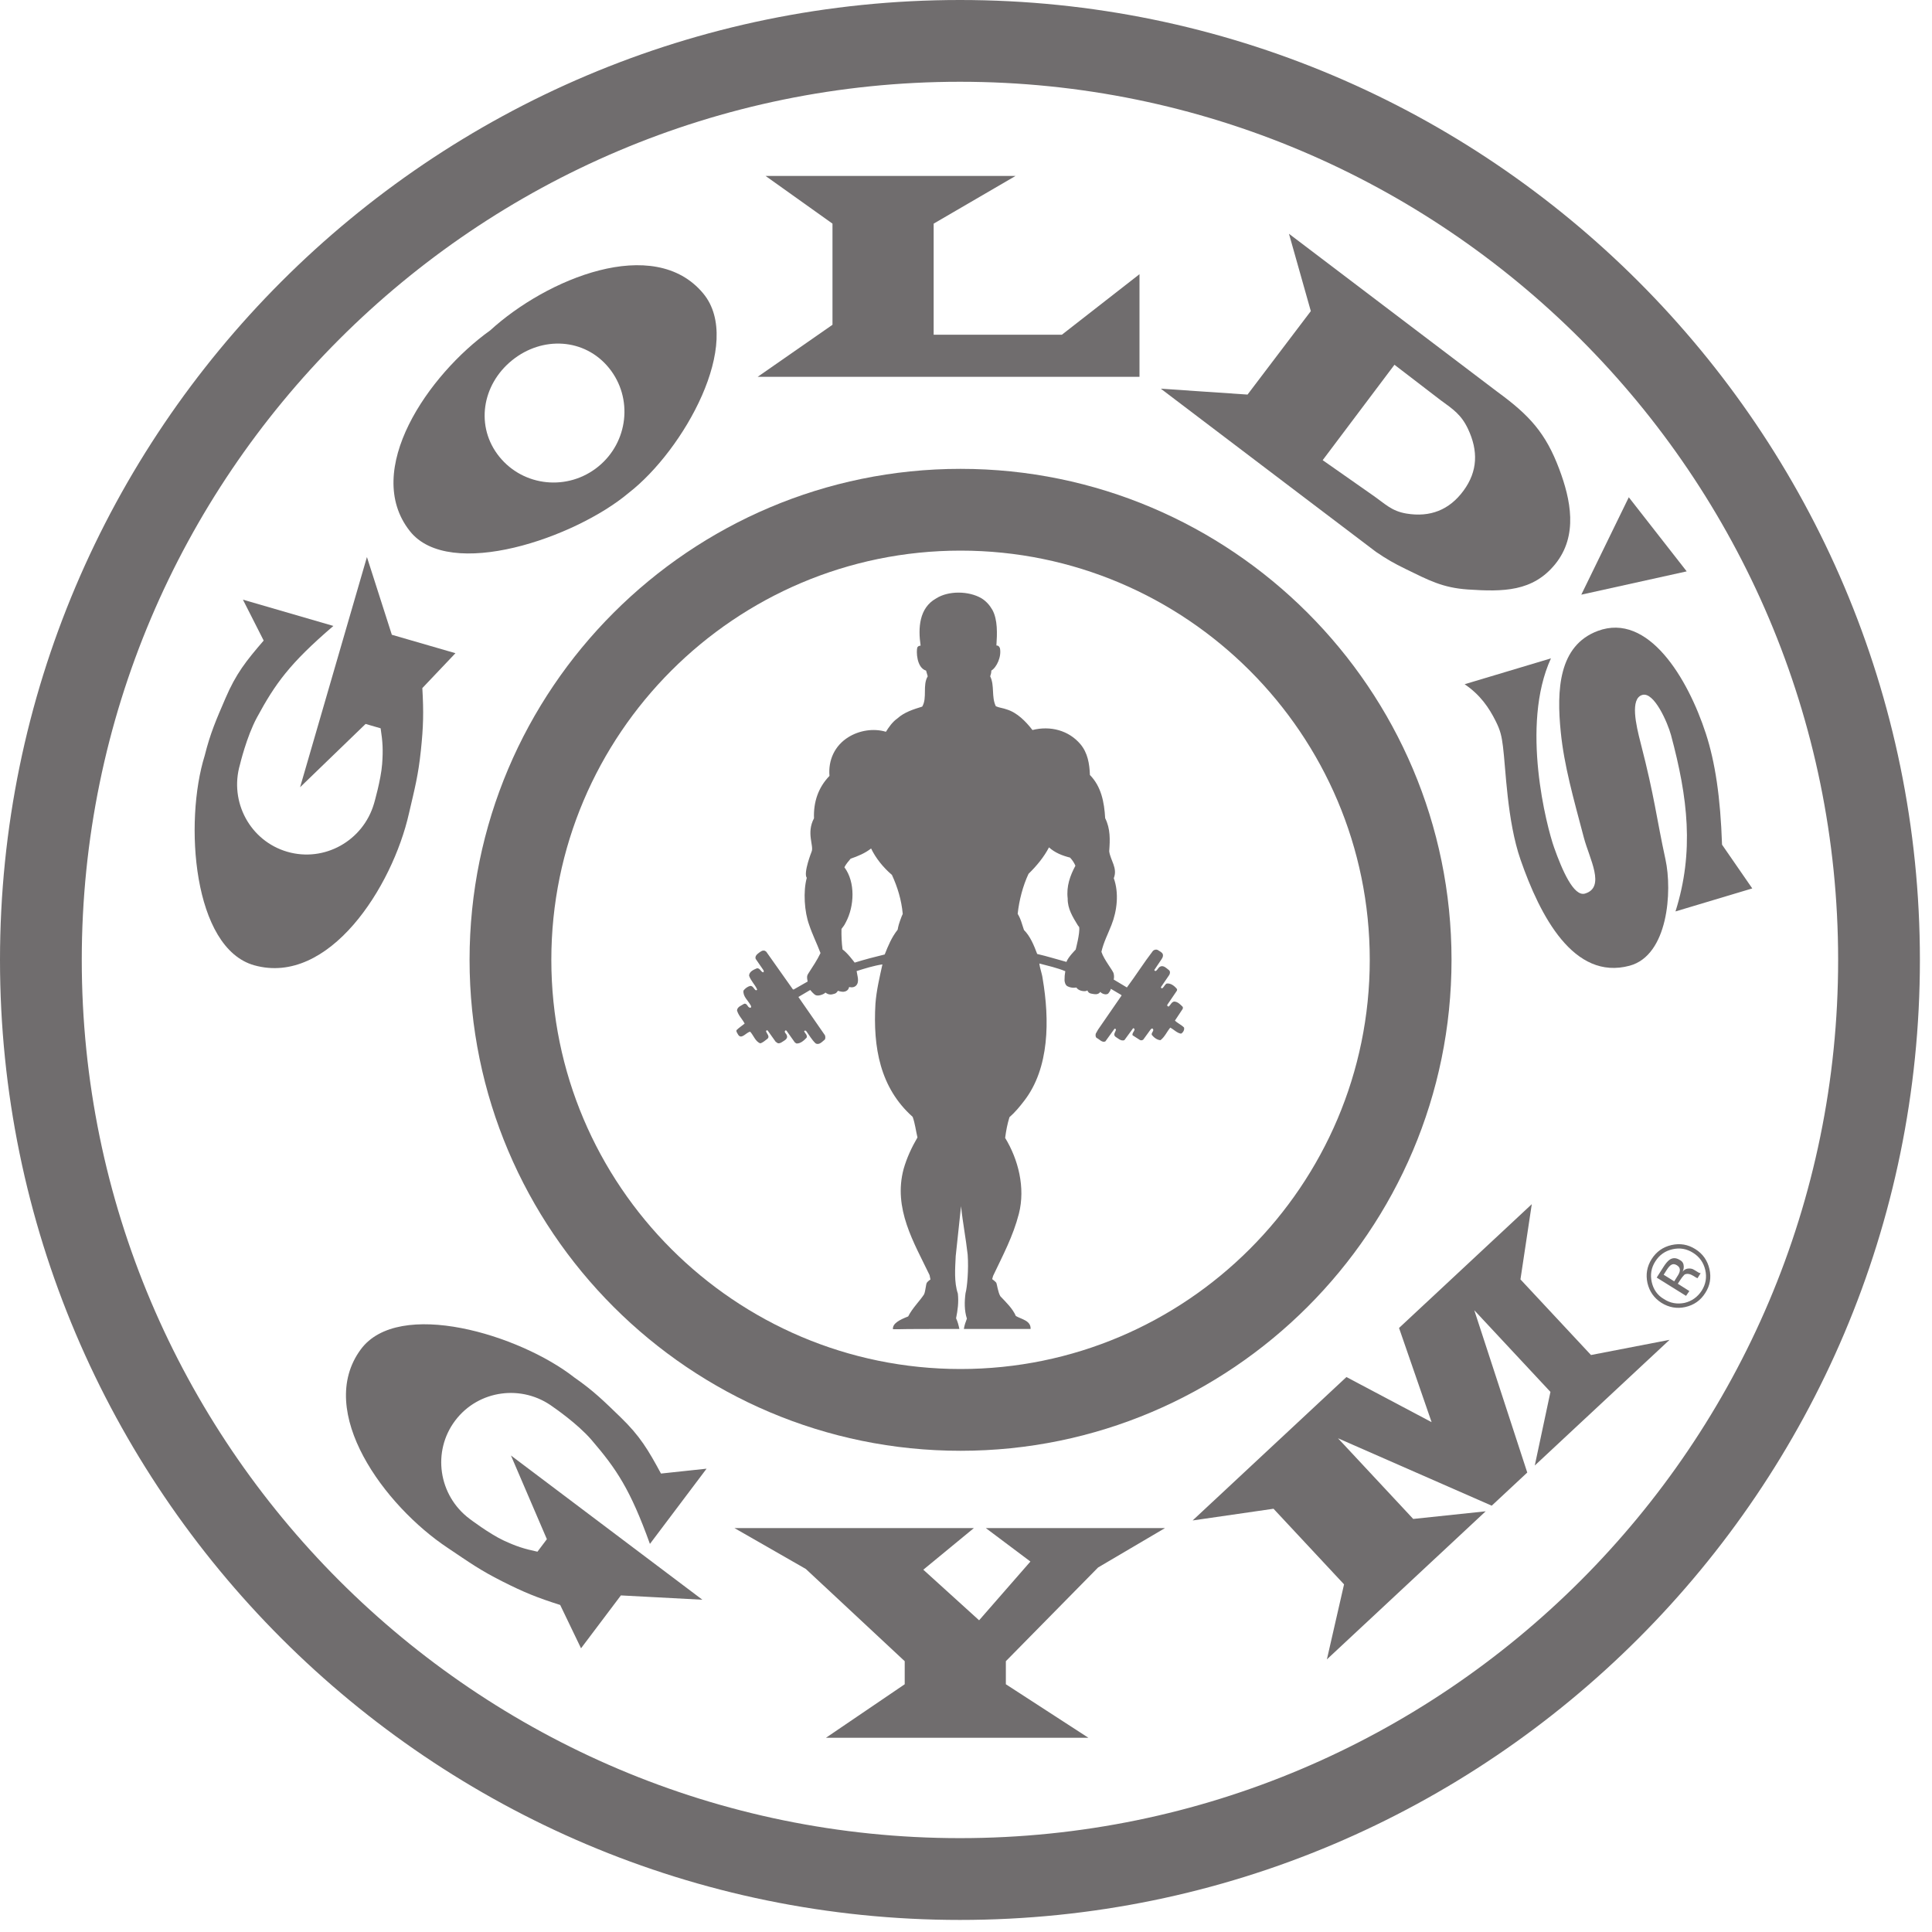
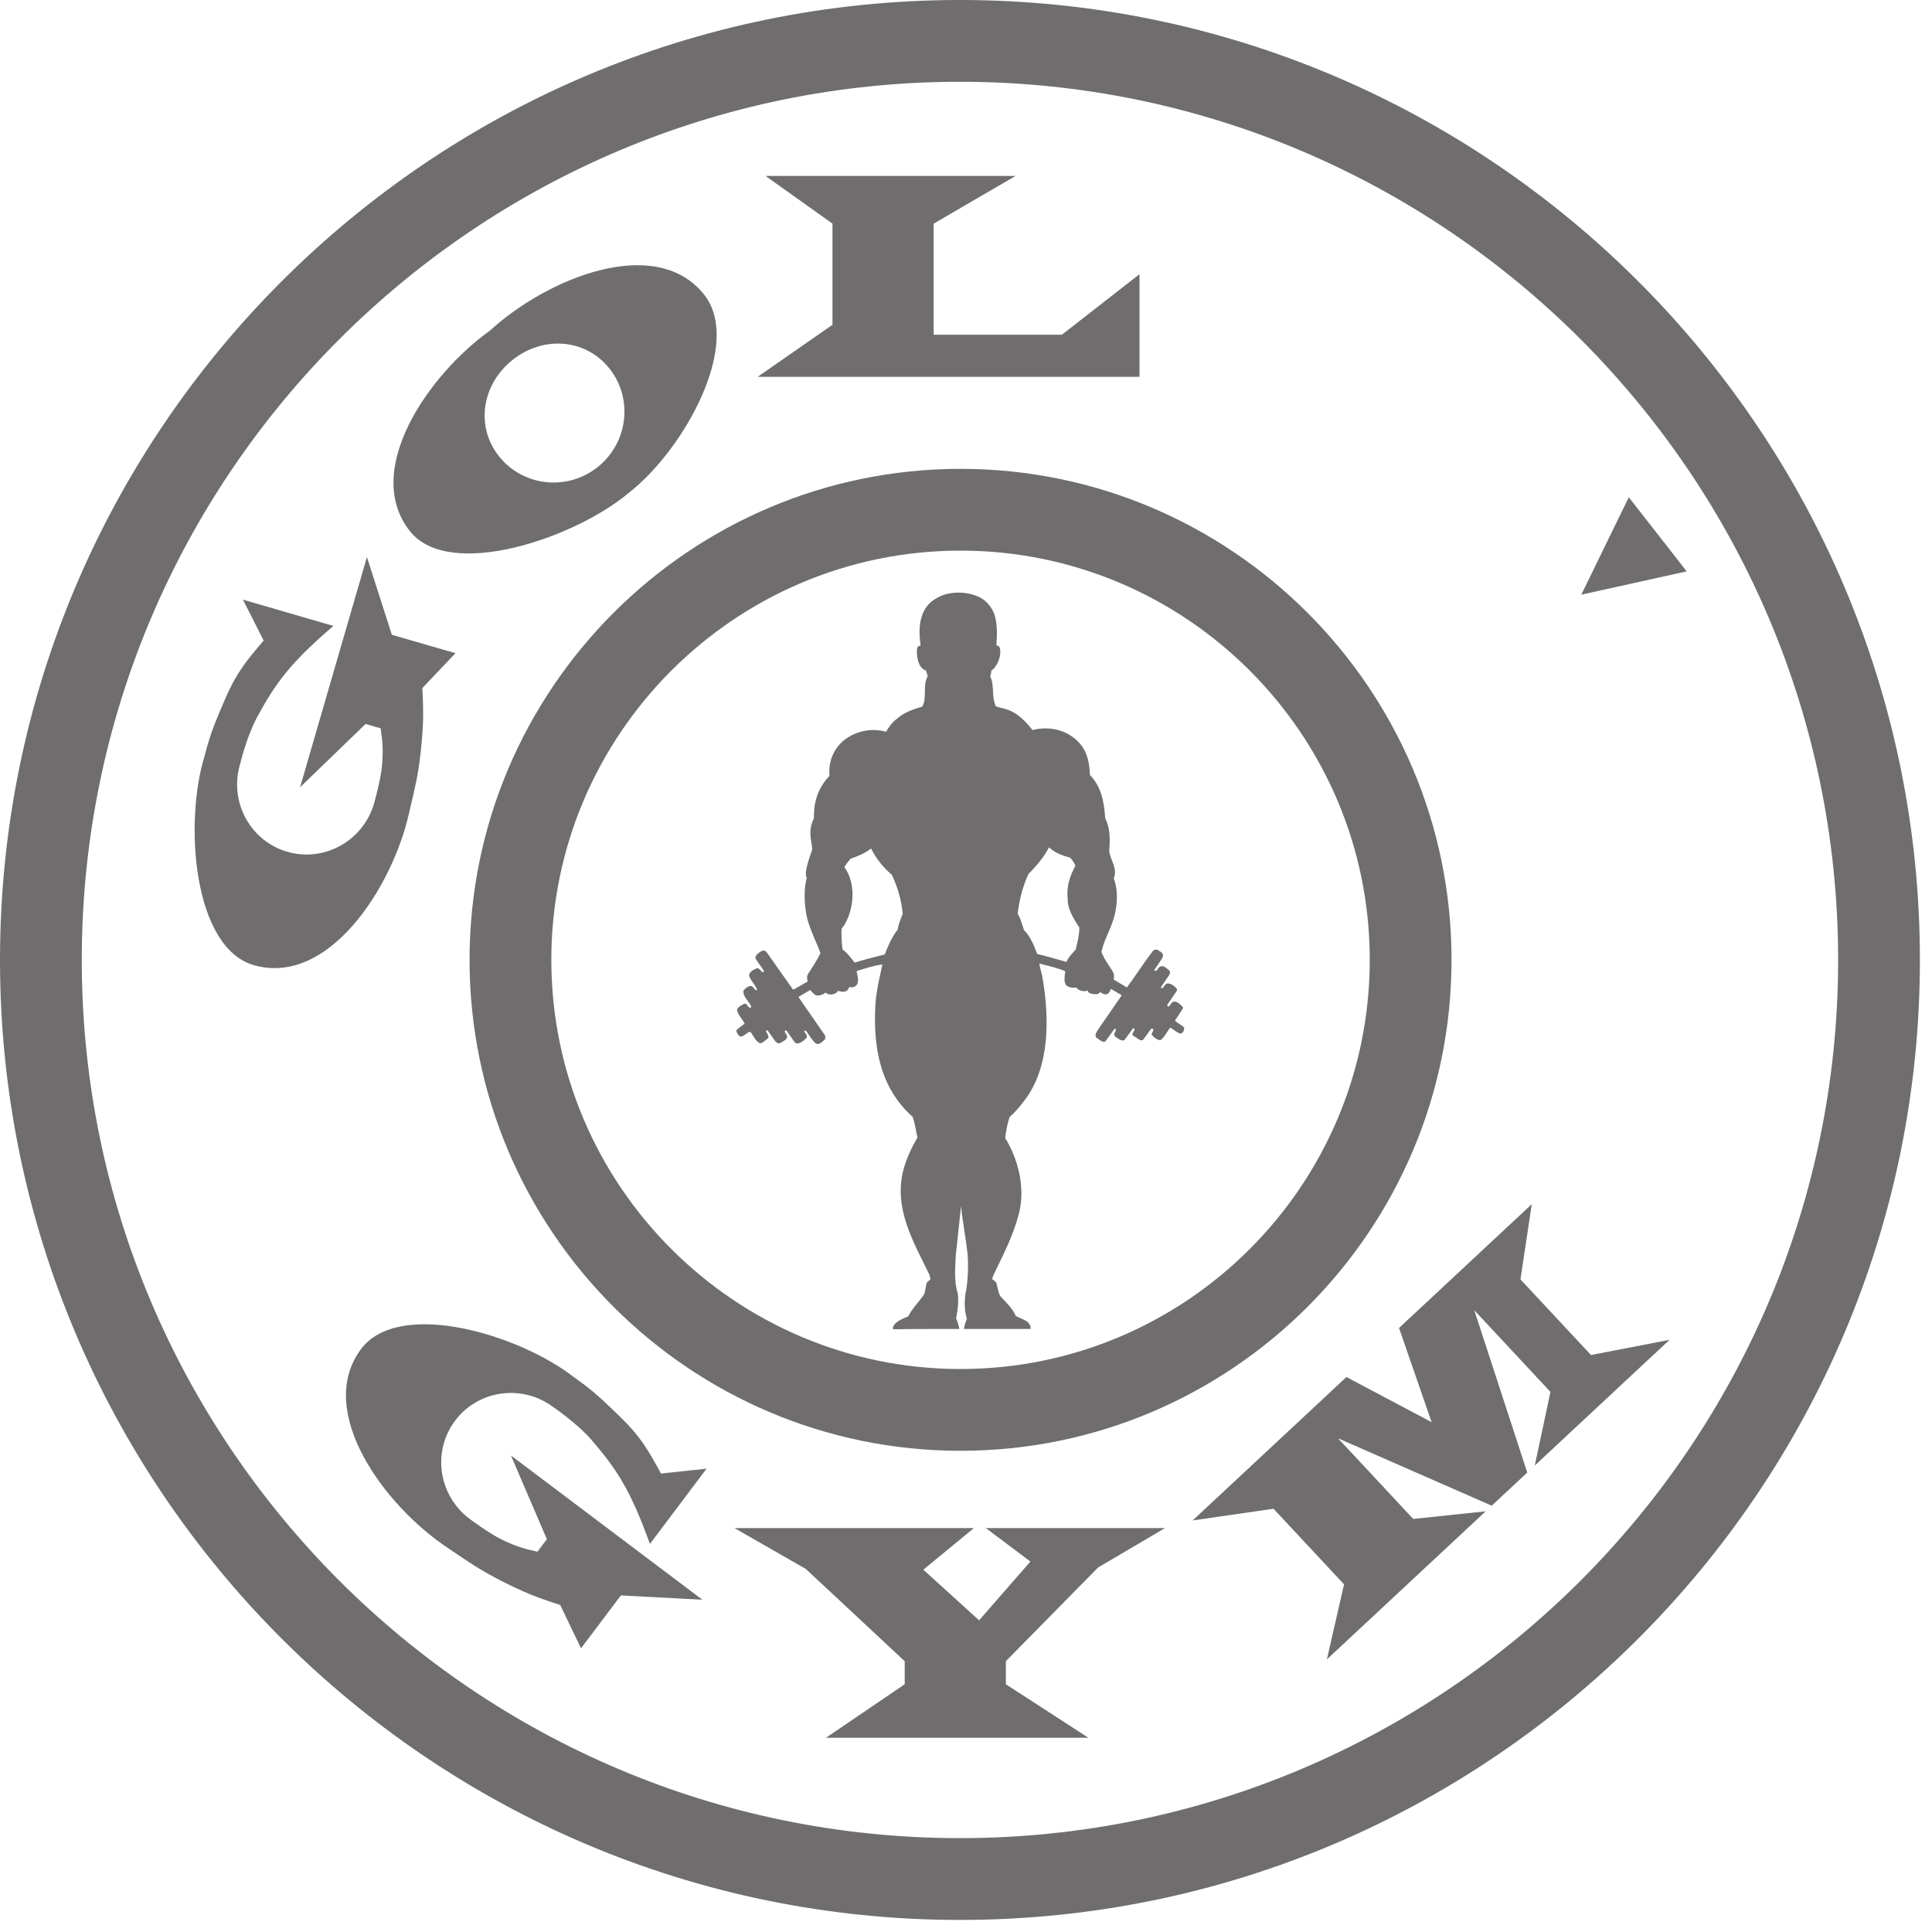
<svg xmlns="http://www.w3.org/2000/svg" width="65" height="65" viewBox="0 0 65 65" fill="none">
  <path d="M18.622 47.346C18.622 47.346 19.421 47.889 19.898 48.441C20.745 49.427 21.205 50.111 21.866 51.943L23.772 49.412L22.238 49.576C21.805 48.775 21.531 48.313 20.877 47.68C20.312 47.134 19.972 46.795 19.329 46.348C17.482 44.896 13.409 43.672 12.137 45.4C10.595 47.493 12.938 50.669 15.069 52.081C15.807 52.577 16.15 52.825 16.896 53.202C17.629 53.572 18.064 53.749 18.847 53.997L19.548 55.455L20.889 53.676L23.631 53.821L17.19 48.968L18.399 51.784L18.082 52.205C17.624 52.107 17.366 52.024 16.942 51.827C16.461 51.602 15.796 51.097 15.796 51.097C14.749 50.309 14.533 48.83 15.314 47.794C16.095 46.758 17.576 46.557 18.622 47.346" fill="#706D6E" />
  <path d="M14.159 25.257C14.245 24.44 14.256 23.971 14.209 23.15L15.323 21.976L13.183 21.356L12.345 18.741L10.096 26.486L12.3 24.356L12.806 24.503C12.877 24.966 12.891 25.235 12.857 25.702C12.818 26.231 12.584 27.033 12.584 27.033C12.217 28.291 10.912 29.018 9.666 28.657C8.421 28.296 7.707 26.982 8.073 25.724C8.073 25.724 8.296 24.784 8.643 24.142C9.262 23 9.738 22.327 11.216 21.059L8.173 20.175L8.871 21.551C8.277 22.241 7.942 22.661 7.583 23.498C7.273 24.219 7.078 24.658 6.888 25.418C6.188 27.659 6.49 31.902 8.557 32.477C11.062 33.174 13.198 29.857 13.76 27.362C13.961 26.497 14.071 26.088 14.159 25.257" fill="#706D6E" />
  <path d="M25.492 12.677H38.337V9.225L35.725 11.262H31.412V7.524L34.168 5.919H25.756L28.008 7.524V10.927L25.492 12.677" fill="#706D6E" />
-   <path d="M52.51 24.628C52.623 25.758 52.934 26.844 53.288 28.185C53.475 28.892 54.027 29.853 53.326 30.063C52.947 30.177 52.559 29.282 52.285 28.511C52.041 27.821 51.145 24.405 52.18 22.15L49.276 23.02C49.802 23.377 50.094 23.805 50.325 24.269C50.483 24.585 50.522 24.773 50.565 25.111C50.661 25.845 50.701 27.61 51.157 28.924C51.812 30.809 52.943 33 54.828 32.49C56.124 32.139 56.266 29.982 56.033 28.914C55.726 27.503 55.672 26.833 55.198 24.999C55.04 24.388 54.837 23.505 55.251 23.381C55.652 23.261 56.109 24.324 56.219 24.73C56.785 26.837 57.005 28.648 56.37 30.664L58.953 29.89L57.936 28.418C57.883 26.82 57.703 25.636 57.391 24.679C56.785 22.82 55.454 20.593 53.755 21.227C52.432 21.722 52.368 23.223 52.51 24.628" fill="#706D6E" />
-   <path d="M49.237 16.51C48.76 17.16 48.112 17.41 47.317 17.278C46.81 17.193 46.606 16.953 46.162 16.646L44.5 15.482L46.915 12.272L48.462 13.459C48.899 13.776 49.164 13.955 49.388 14.428C49.736 15.164 49.72 15.854 49.237 16.51V16.51ZM52.46 15.784C52.003 14.566 51.459 13.972 50.374 13.18L47.629 11.099L43.366 7.865L44.101 10.467L41.972 13.275L39.054 13.077L43.655 16.567L46.291 18.565C46.666 18.819 46.888 18.947 47.295 19.145C48.068 19.522 48.532 19.775 49.39 19.833C50.577 19.912 51.567 19.906 52.319 18.985C53.109 18.017 52.838 16.793 52.46 15.784" fill="#706D6E" />
  <path d="M54.799 16.73L53.201 20.007L56.747 19.223L54.799 16.73" fill="#706D6E" />
  <path d="M51.154 43.044L51.535 40.513L47.069 44.678L48.165 47.847L45.299 46.329L40.125 51.154L42.846 50.76L45.219 53.304L44.642 55.828L49.984 50.846L47.546 51.103L45.015 48.389L50.187 50.657L51.383 49.542L49.601 44.082L52.163 46.829L51.636 49.305L56.17 45.077L53.527 45.588L51.154 43.044" fill="#706D6E" />
  <path d="M34.667 52.536L32.941 54.513L31.064 52.811L32.766 51.41H24.709L27.111 52.786L30.438 55.889V56.665L27.787 58.466H36.619L33.841 56.665V55.889L36.944 52.736L39.196 51.41H33.166L34.667 52.536Z" fill="#706D6E" />
  <path d="M20.124 15.701C19.105 16.526 17.618 16.376 16.802 15.369C15.986 14.361 16.208 12.948 17.227 12.123C18.245 11.298 19.673 11.374 20.49 12.382C21.306 13.39 21.142 14.876 20.124 15.701V15.701ZM16.493 11.115C14.412 12.601 12.177 15.83 13.79 17.869C15.121 19.551 19.359 18.096 21.154 16.581C23.01 15.14 25.03 11.527 23.661 9.875C22.002 7.873 18.379 9.388 16.493 11.115" fill="#706D6E" />
  <path d="M2.751 32.297C2.751 16.005 16.005 2.751 32.296 2.751C48.587 2.751 61.842 16.005 61.842 32.297C61.842 48.588 48.587 61.842 32.296 61.842C16.005 61.842 2.751 48.588 2.751 32.297ZM0 32.297C0 50.105 14.488 64.594 32.296 64.594C50.105 64.594 64.593 50.105 64.593 32.297C64.593 14.489 50.105 0 32.296 0C14.488 0 0 14.489 0 32.297Z" fill="#706D6E" />
  <path d="M18.549 32.292C18.549 24.701 24.726 18.525 32.317 18.525C39.908 18.525 46.084 24.701 46.084 32.292C46.084 39.883 39.908 46.059 32.317 46.059C24.726 46.059 18.549 39.883 18.549 32.292V32.292ZM15.798 32.292C15.798 41.4 23.209 48.81 32.317 48.81C41.425 48.81 48.835 41.4 48.835 32.292C48.835 23.184 41.425 15.774 32.317 15.774C23.209 15.774 15.798 23.184 15.798 32.292" fill="#706D6E" />
-   <path d="M56.237 42.549C56.184 42.576 56.128 42.639 56.067 42.737L55.972 42.887L56.328 43.109L56.425 42.952C56.475 42.878 56.504 42.818 56.512 42.772C56.53 42.686 56.498 42.62 56.424 42.572C56.353 42.526 56.289 42.52 56.237 42.549ZM55.96 42.633C56.037 42.51 56.108 42.428 56.168 42.385C56.273 42.31 56.392 42.312 56.515 42.391C56.617 42.444 56.644 42.52 56.648 42.611C56.648 42.659 56.643 42.717 56.608 42.786C56.661 42.716 56.731 42.681 56.808 42.678C56.883 42.673 56.948 42.69 56.994 42.721L57.069 42.766C57.091 42.781 57.114 42.797 57.143 42.812C57.171 42.823 57.19 42.833 57.2 42.833L57.217 42.833L57.112 43.002C57.107 43.002 57.105 42.999 57.099 42.999C57.096 42.997 57.093 42.995 57.088 42.994L57.055 42.977L56.977 42.928C56.86 42.857 56.769 42.84 56.678 42.878C56.656 42.901 56.599 42.958 56.539 43.051L56.448 43.19L56.836 43.436L56.725 43.598L55.738 42.983L55.96 42.633ZM55.571 43.134C55.627 43.382 55.762 43.579 55.979 43.704C56.193 43.845 56.424 43.885 56.679 43.833C56.921 43.774 57.112 43.637 57.251 43.425C57.389 43.208 57.429 42.975 57.372 42.727C57.314 42.476 57.177 42.284 56.961 42.149C56.745 42.013 56.519 41.973 56.269 42.03C56.02 42.086 55.827 42.223 55.691 42.439C55.554 42.652 55.515 42.886 55.571 43.134ZM57.512 42.694C57.578 42.983 57.533 43.253 57.373 43.499C57.215 43.751 56.992 43.908 56.699 43.974C56.419 44.037 56.148 43.989 55.897 43.832C55.648 43.671 55.495 43.453 55.427 43.166C55.364 42.879 55.41 42.61 55.567 42.361C55.727 42.111 55.949 41.953 56.236 41.888C56.526 41.823 56.788 41.868 57.038 42.025C57.289 42.182 57.445 42.407 57.512 42.694" fill="#706D6E" />
  <path d="M36.19 31.949C36.19 31.949 35.936 32.201 35.879 32.362C35.549 32.273 35.227 32.171 34.895 32.095C34.785 31.801 34.662 31.5 34.45 31.288C34.45 31.288 34.41 31.16 34.353 30.989C34.306 30.851 34.239 30.745 34.239 30.745C34.286 30.29 34.417 29.795 34.604 29.399C34.883 29.126 35.125 28.83 35.292 28.509C35.499 28.695 35.744 28.788 36.001 28.853C36.078 28.936 36.139 29.028 36.181 29.126C36.004 29.458 35.873 29.813 35.921 30.229C35.916 30.575 36.09 30.848 36.258 31.125C36.275 31.153 36.293 31.168 36.307 31.189C36.342 31.376 36.19 31.949 36.19 31.949V31.949ZM30.279 30.983C30.216 31.157 30.201 31.278 30.201 31.278C29.999 31.532 29.88 31.821 29.765 32.112C29.424 32.194 29.087 32.283 28.755 32.386C28.71 32.33 28.515 32.064 28.346 31.942C28.316 31.719 28.306 31.482 28.311 31.252C28.338 31.209 28.377 31.172 28.402 31.127L28.409 31.118L28.459 31.025C28.743 30.493 28.785 29.682 28.409 29.178C28.461 29.074 28.541 28.981 28.618 28.89C28.863 28.805 29.1 28.709 29.307 28.546C29.464 28.872 29.713 29.184 30.008 29.435C30.196 29.844 30.329 30.277 30.372 30.748C30.358 30.769 30.319 30.869 30.279 30.983V30.983ZM39.834 34.568C39.739 34.472 39.62 34.429 39.53 34.336L39.786 33.95C39.786 33.95 39.796 33.94 39.797 33.91C39.799 33.882 39.786 33.869 39.786 33.869C39.709 33.792 39.621 33.7 39.505 33.696C39.417 33.708 39.385 33.807 39.325 33.861H39.295C39.278 33.849 39.266 33.831 39.27 33.809L39.589 33.34C39.589 33.34 39.602 33.322 39.602 33.3C39.602 33.278 39.589 33.264 39.589 33.264C39.505 33.163 39.38 33.069 39.247 33.091C39.178 33.133 39.141 33.253 39.086 33.251C39.052 33.233 39.063 33.227 39.06 33.209L39.343 32.794C39.369 32.739 39.375 32.678 39.325 32.636C39.23 32.565 39.13 32.45 39.008 32.535C38.956 32.577 38.933 32.653 38.871 32.671C38.856 32.666 38.838 32.649 38.834 32.636L39.038 32.333C39.083 32.263 39.147 32.194 39.121 32.102C39.09 32.028 39.008 32.004 38.948 31.959C38.896 31.935 38.834 31.952 38.791 31.989C38.484 32.389 38.213 32.819 37.913 33.222L37.468 32.955C37.468 32.955 37.481 32.915 37.48 32.853C37.478 32.816 37.478 32.793 37.467 32.755C37.456 32.665 37.143 32.295 37.056 32.023C37.127 31.706 37.278 31.418 37.395 31.118C37.582 30.646 37.652 30.046 37.472 29.546C37.609 29.203 37.357 28.946 37.318 28.64C37.347 28.252 37.361 27.885 37.182 27.526C37.152 26.992 37.051 26.461 36.669 26.074C36.655 25.693 36.594 25.33 36.352 25.04C35.956 24.569 35.333 24.41 34.736 24.561C34.509 24.268 34.219 23.973 33.868 23.867C33.751 23.822 33.619 23.813 33.504 23.761C33.349 23.447 33.468 23.068 33.314 22.754C33.336 22.692 33.352 22.631 33.352 22.562C33.532 22.453 33.704 22.089 33.64 21.8C33.6 21.723 33.576 21.721 33.523 21.716C33.549 21.325 33.57 20.848 33.386 20.516C33.296 20.358 33.172 20.22 33.018 20.127C32.593 19.879 31.907 19.867 31.491 20.136C30.923 20.455 30.885 21.13 30.973 21.72C30.933 21.735 30.907 21.718 30.863 21.779C30.823 21.905 30.835 22.466 31.157 22.562L31.212 22.753C31.03 23.062 31.204 23.472 31.027 23.773C30.74 23.862 30.429 23.956 30.194 24.169C30.025 24.287 29.905 24.462 29.806 24.62C29.382 24.492 28.9 24.579 28.548 24.798C28.082 25.083 27.86 25.577 27.907 26.104C27.528 26.496 27.366 26.983 27.386 27.53C27.12 28.03 27.389 28.456 27.306 28.652C27.306 28.652 27.021 29.37 27.143 29.534C27.018 29.988 27.062 30.678 27.224 31.118C27.331 31.441 27.485 31.746 27.605 32.065C27.493 32.301 27.343 32.522 27.2 32.745C27.187 32.766 27.163 32.798 27.155 32.85C27.145 32.902 27.173 33.022 27.173 33.022L26.707 33.288H26.677L25.779 32.018L25.736 31.989C25.659 31.961 25.602 32.008 25.544 32.048C25.477 32.098 25.39 32.166 25.424 32.261L25.689 32.646C25.694 32.666 25.707 32.701 25.677 32.713C25.594 32.698 25.572 32.567 25.467 32.577C25.362 32.622 25.205 32.685 25.202 32.824C25.255 32.994 25.402 33.125 25.472 33.288C25.474 33.313 25.439 33.325 25.419 33.31C25.357 33.261 25.33 33.165 25.24 33.17C25.152 33.192 25.068 33.254 25.013 33.328C24.99 33.53 25.173 33.661 25.257 33.827C25.275 33.844 25.275 33.886 25.257 33.903C25.148 33.923 25.15 33.74 25.035 33.772C24.948 33.829 24.809 33.869 24.796 33.992C24.838 34.16 24.975 34.286 25.053 34.437C24.963 34.511 24.861 34.576 24.779 34.658C24.764 34.711 24.801 34.746 24.821 34.788C24.936 35.01 25.103 34.726 25.24 34.711C25.355 34.84 25.412 35.035 25.574 35.102C25.667 35.082 25.736 35.008 25.814 34.953C25.918 34.869 25.789 34.778 25.771 34.686C25.786 34.669 25.806 34.655 25.826 34.669L26.096 35.048L26.168 35.098C26.255 35.114 26.32 35.048 26.39 35.008C26.447 34.974 26.505 34.909 26.472 34.836C26.462 34.778 26.365 34.731 26.42 34.669C26.432 34.672 26.45 34.664 26.46 34.675L26.742 35.072L26.796 35.107C26.931 35.114 27.046 35.008 27.138 34.912C27.171 34.823 27.086 34.768 27.054 34.699C27.066 34.663 27.106 34.667 27.126 34.692C27.228 34.83 27.311 34.981 27.438 35.102C27.56 35.174 27.662 35.045 27.754 34.971C27.772 34.925 27.772 34.877 27.754 34.83L26.861 33.542L27.259 33.307C27.259 33.307 27.381 33.461 27.453 33.485C27.57 33.522 27.758 33.426 27.769 33.392C27.801 33.419 27.886 33.475 27.992 33.455C28.141 33.427 28.148 33.392 28.191 33.334C28.191 33.334 28.305 33.375 28.387 33.366C28.433 33.36 28.543 33.335 28.568 33.206C28.568 33.206 28.704 33.249 28.794 33.167C28.928 33.041 28.841 32.831 28.82 32.671C29.104 32.581 29.393 32.49 29.688 32.446C29.593 32.881 29.488 33.313 29.453 33.772C29.369 35.233 29.605 36.594 30.705 37.575C30.785 37.794 30.812 38.037 30.867 38.269C30.67 38.605 30.508 38.956 30.401 39.329C30.044 40.666 30.75 41.805 31.274 42.899L31.304 43.047C31.304 43.047 31.231 43.092 31.184 43.153C31.15 43.199 31.142 43.423 31.09 43.546C30.962 43.749 30.686 44.021 30.555 44.29C30.262 44.404 30.024 44.527 30.042 44.72H30.244C30.246 44.71 32.278 44.712 32.278 44.712C32.251 44.589 32.221 44.466 32.166 44.352C32.221 44.083 32.258 43.814 32.226 43.522C32.096 43.136 32.134 42.681 32.154 42.259L32.333 40.581C32.39 41.13 32.495 41.66 32.556 42.209C32.594 42.715 32.537 43.327 32.484 43.508C32.446 43.796 32.442 44.09 32.53 44.364C32.487 44.478 32.447 44.584 32.428 44.712H34.471C34.538 44.712 34.614 44.712 34.673 44.712C34.688 44.426 34.358 44.384 34.177 44.275C34.07 44.026 33.855 43.821 33.656 43.611C33.576 43.477 33.542 43.207 33.523 43.166C33.505 43.124 33.381 43.035 33.381 43.035L33.411 42.927C33.745 42.223 34.083 41.596 34.279 40.836C34.504 39.953 34.256 39.004 33.817 38.283C33.85 38.033 33.89 37.822 33.962 37.587C34.147 37.426 34.312 37.227 34.459 37.034C35.312 35.93 35.314 34.306 35.079 32.925C35.057 32.749 34.987 32.587 34.968 32.416C35.262 32.493 35.567 32.562 35.841 32.675C35.821 32.789 35.815 32.858 35.815 32.98C35.817 33.028 35.837 33.151 35.925 33.187C36.073 33.258 36.213 33.223 36.213 33.223C36.213 33.223 36.258 33.309 36.399 33.338C36.539 33.367 36.584 33.319 36.584 33.319C36.584 33.319 36.605 33.411 36.712 33.429C36.82 33.447 36.938 33.485 37.021 33.369C37.049 33.426 37.228 33.5 37.294 33.416C37.362 33.334 37.374 33.268 37.374 33.268L37.726 33.476L37.733 33.495L36.943 34.64L36.866 34.776C36.856 34.823 36.851 34.885 36.896 34.92C36.99 34.964 37.076 35.087 37.188 35.038L37.494 34.615C37.511 34.601 37.534 34.618 37.546 34.633C37.539 34.714 37.437 34.8 37.524 34.877C37.616 34.934 37.709 35.035 37.828 34.996L38.123 34.593L38.153 34.602C38.218 34.655 38.077 34.742 38.103 34.83L38.349 34.988C38.385 35.013 38.431 34.998 38.462 34.979L38.721 34.623L38.767 34.599C38.864 34.666 38.721 34.736 38.751 34.818C38.821 34.904 38.923 34.988 39.043 34.996C39.188 34.885 39.258 34.711 39.372 34.574C39.495 34.636 39.594 34.754 39.732 34.776C39.786 34.758 39.863 34.655 39.834 34.568" fill="#706D6E" />
</svg>